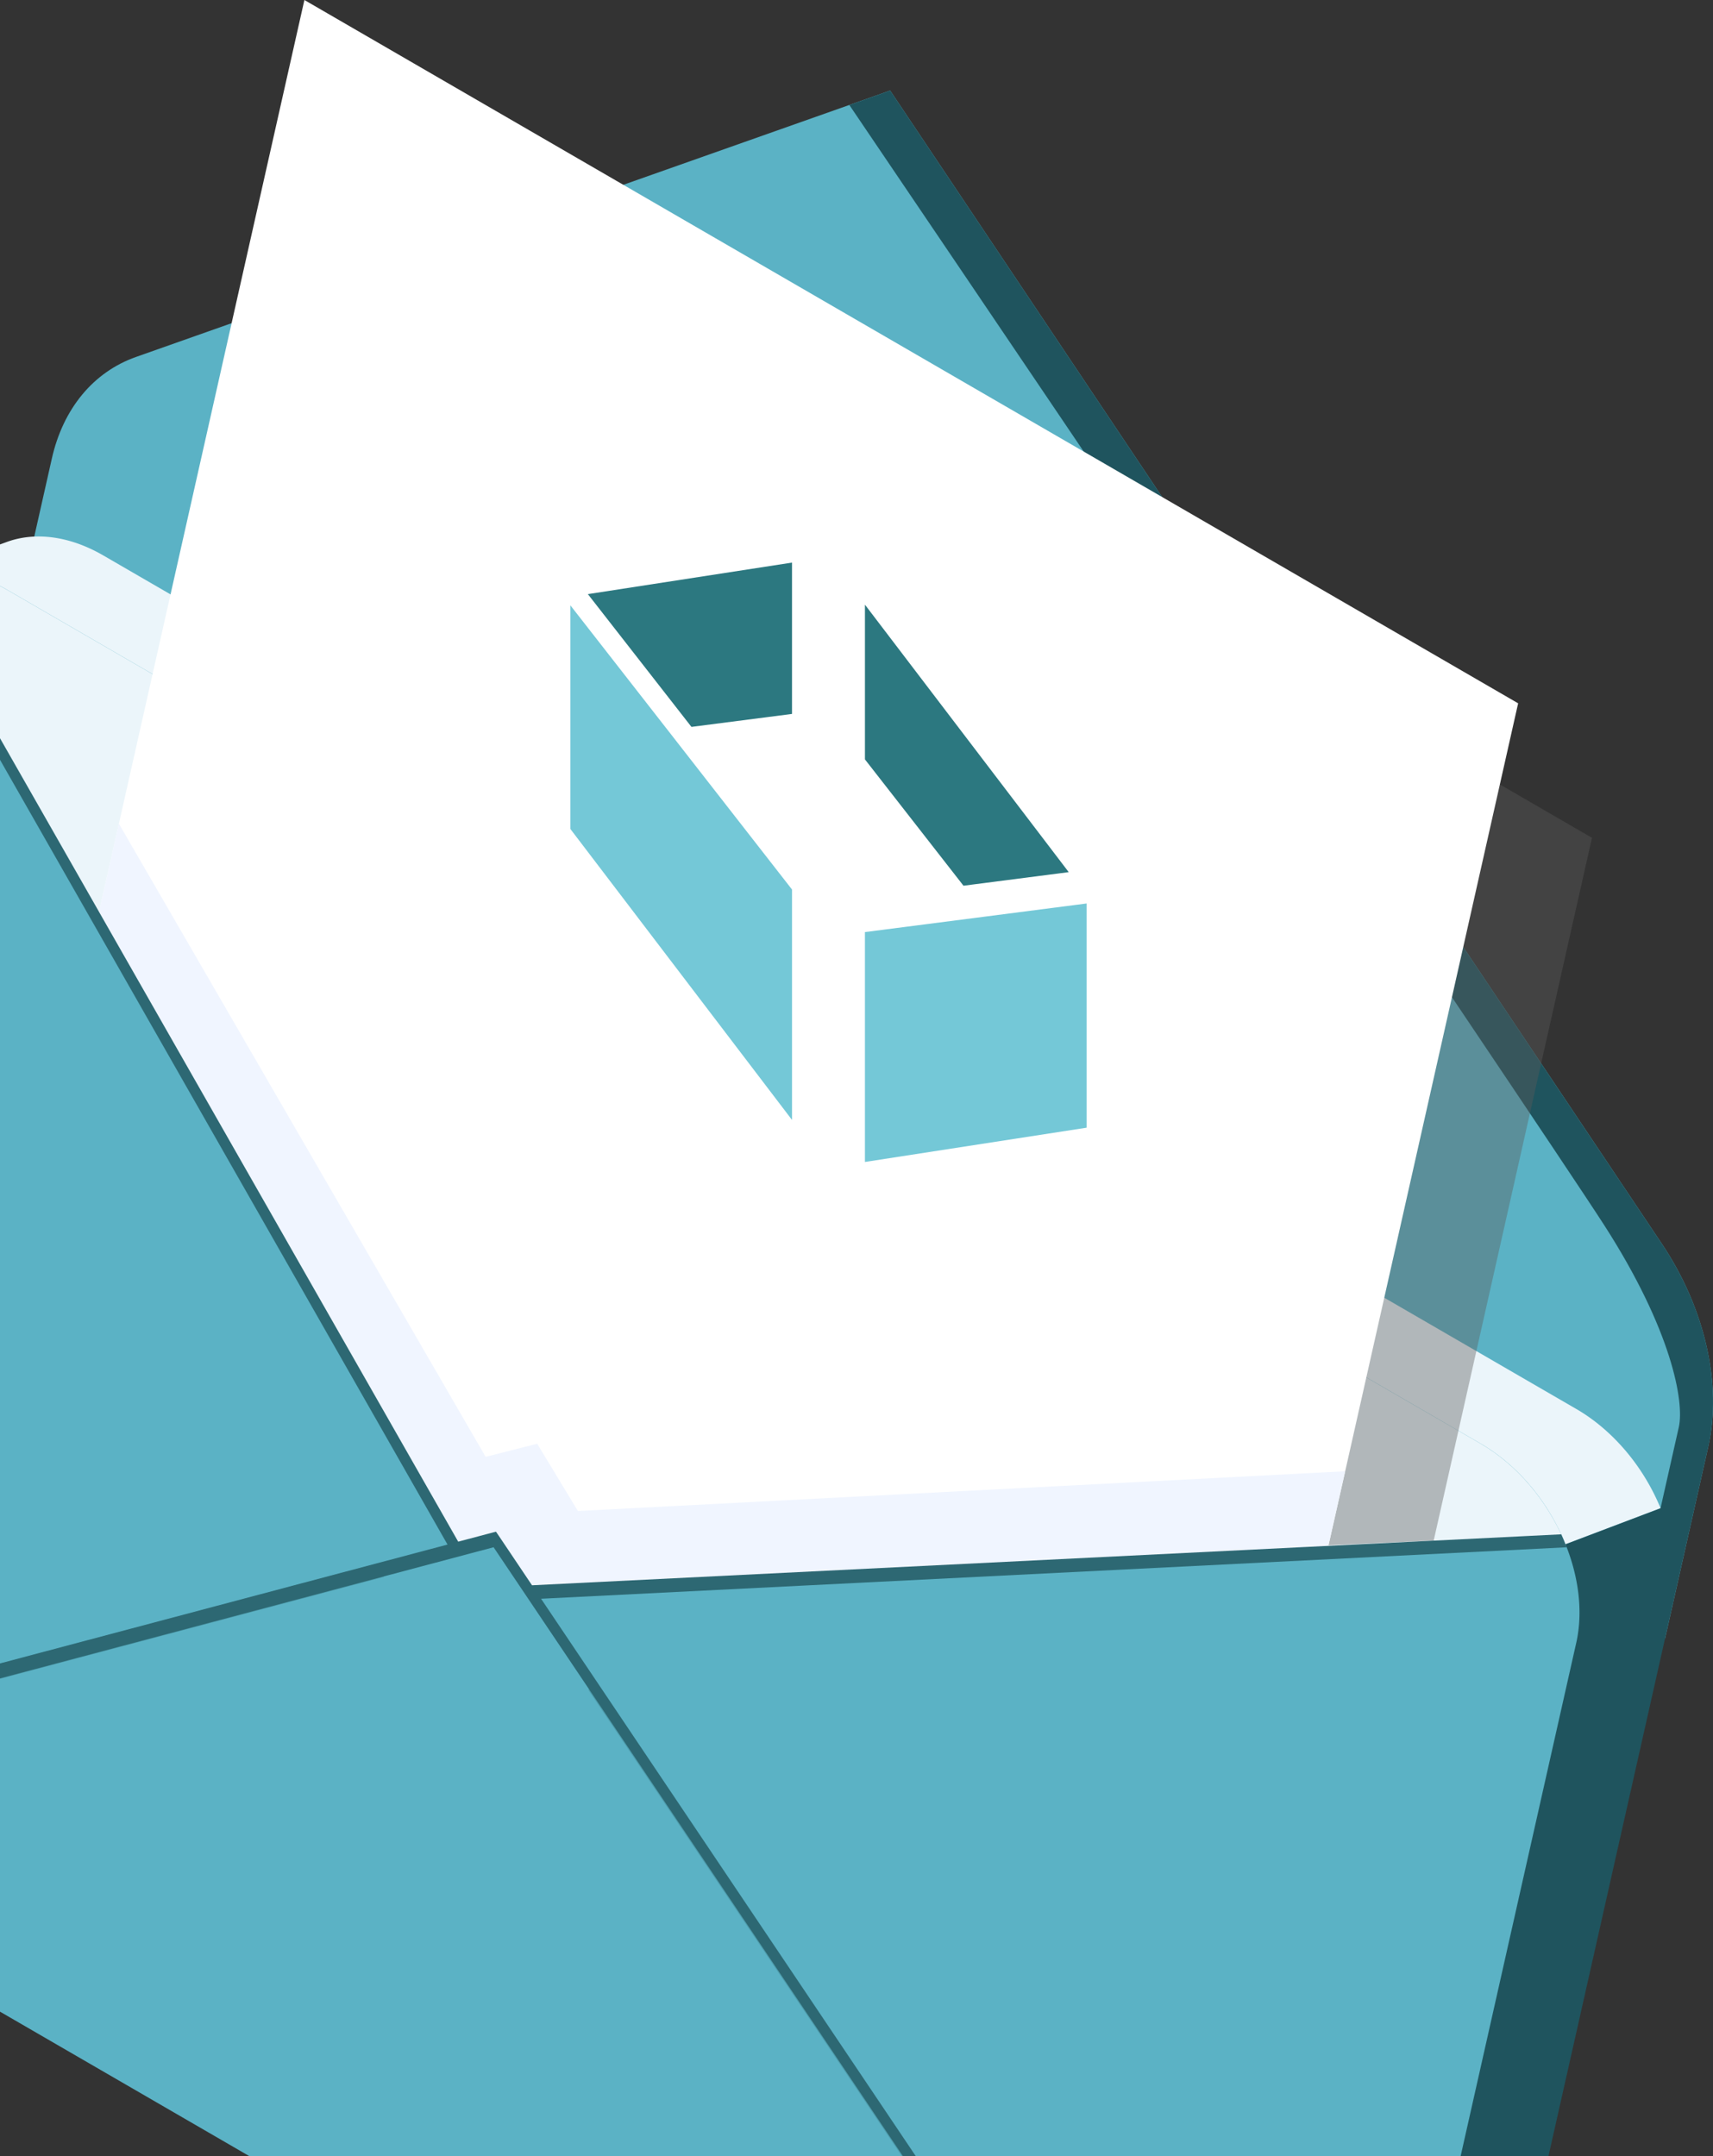
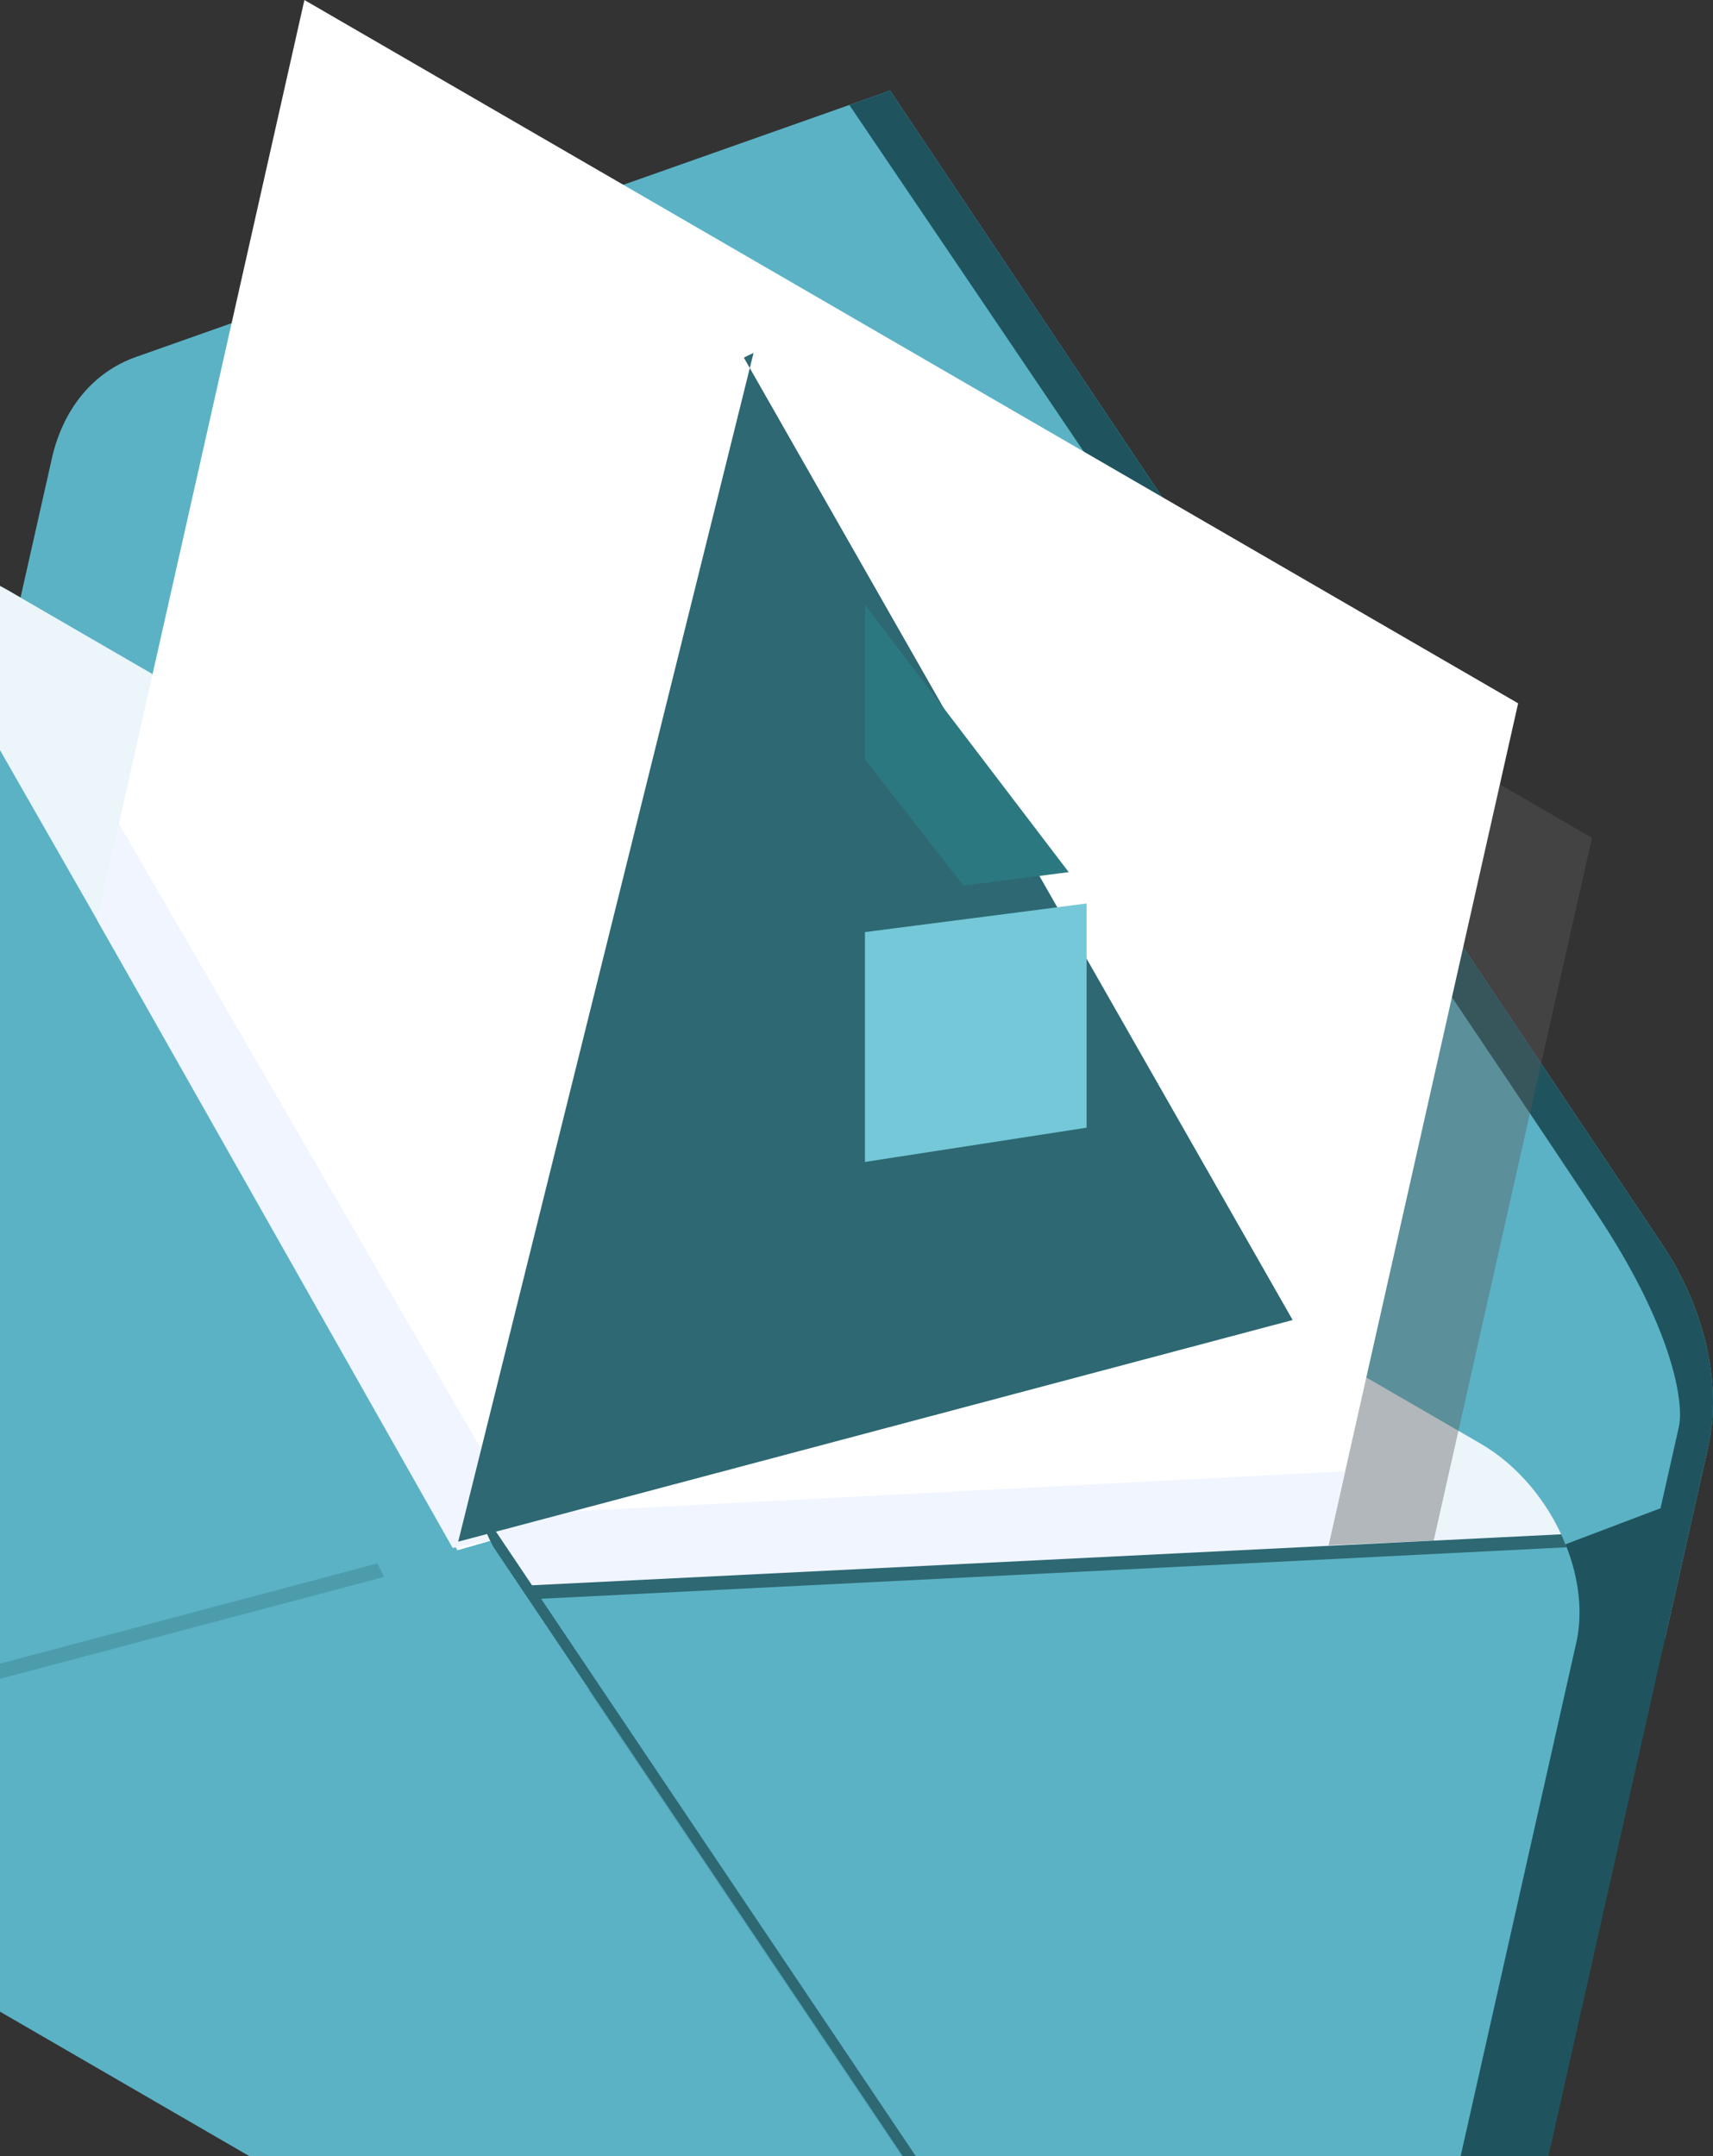
<svg xmlns="http://www.w3.org/2000/svg" fill="none" viewBox="0 0 178 224">
  <rect x="0" y="0" width="178" height="224" fill="#333333" stroke="none" />
  <path d="m177.502 150.323-4.489 19.935-8.957-4.281-7.077-3.381-2.948-1.407-.704-.335-1.908-.911L8.563 91.717l-.928-.448-.828-.391-10.077-4.812L5.385 47.65c1.17-5.2 4.321-9.004 8.754-10.567l74.118-26.178 4.238-1.498 80.211 119.849c4.457 6.662 6.257 14.567 4.796 21.066Z" fill="#5BB2C5" />
-   <path d="M163.79 146.382 10.734 57.707c-3.457-2.003-6.906-2.426-9.733-1.503l-.096.032c-.116.04-.227.08-.343.124l-9.674 3.497 4.589 1.59a12.032 12.032 0 0 0-.642 2.014l-23.553 104.583c-1.645 7.31 2.8 16.586 9.932 20.718l42.225 24.463 149.113-56.531c-1.729-4.205-4.839-8.038-8.766-10.316l.004.004Z" fill="#EBF5FA" />
  <path d="m23.44 213.225 110.826 64.209c.295.172.594.328.888.476l-.864 4.552 9.69-3.517c.199-.064.394-.136.59-.216l.075-.028c2.693-1.115 4.736-3.525 5.52-7.022l23.558-104.582c.741-3.286.247-6.97-1.167-10.403L23.443 213.225h-.004Z" fill="#1F545E" />
  <path d="M163.785 170.702 140.227 275.28c-.816 3.621-2.967 6.067-5.802 7.134-.02.008-.04.02-.06.024a9.14 9.14 0 0 1-1.052.307.386.386 0 0 1-.091.025c-2.657.587-5.771.067-8.894-1.743l-153.051-88.668c-3.274-1.898-5.978-4.876-7.79-8.249-.008-.008-.008-.02-.016-.032a18.574 18.574 0 0 1-.67-1.363l-.007-.012c-1.63-3.621-2.238-7.565-1.454-11.062l23.558-104.578c.693-3.074 2.35-5.316 4.584-6.567.084-.052.175-.104.267-.148.051-.028.103-.052.155-.08.191-.092.382-.18.578-.26 2.927-1.182 6.619-.843 10.315 1.3l153.055 88.671c3.632 2.107 6.572 5.548 8.352 9.384.111.232.215.464.315.696v.008c.055.124.107.248.155.375 1.374 3.398 1.84 7.026 1.111 10.264v-.004Z" fill="#5BB2C5" />
  <g opacity=".3" fill="#2D6873">
    <path d="m39.898 163.836-76.412 20.274a17.907 17.907 0 0 1-.685-1.395l76.416-20.286.685 1.407h-.004ZM134.367 282.438a9.159 9.159 0 0 1-1.147.332L61.11 175.534l1.397.039 71.856 106.861.004.004Z" />
  </g>
  <path d="m162.674 160.442-24.856 1.112-82.836 3.708-3.573-5.319-3.875 1.111L10.097 95.59-10.1 60.272c3.011-1.474 6.942-1.246 10.893 1.04l15.059 8.724 126.12 73.069 11.877 6.878c3.855 2.239 6.925 5.975 8.67 10.088.056.124.103.244.151.375l.004-.004Z" fill="#EBF5FA" />
  <path d="m177.502 150.323-3.7 16.418v-.028l-1.254-10.016s1.306-5.803 1.9-8.428c.589-2.626-.749-10.092-7.727-20.943C159.743 116.48 88.258 10.91 88.258 10.91l4.237-1.498 80.212 119.849c4.457 6.662 6.257 14.567 4.795 21.066v-.004Z" fill="#1F545E" />
  <path opacity=".4" d="m165.425 87.041-16.448 73.013-82.833 3.705-2.835-8.596-3.875 1.111-37.438-65.468 17.309-76.834 126.12 73.07Z" fill="#5B5B5B" />
  <path d="m157.751 73.07-19.93 88.479-82.836 3.709-3.573-5.319-3.875 1.111L10.1 95.586 31.63 0l126.121 73.07Z" fill="#fff" />
  <path d="m10.1 95.586 2.254-10.011 38.11 65.783 5.357-1.363 4.23 6.99 79.726-4.128-1.956 8.693-82.378 4.068-4.03-5.679-4.378.883L10.1 95.586Z" fill="#F0F5FF" />
-   <path d="m56.223 166.101 78.205 116.312s-.04.02-.06.024a9.393 9.393 0 0 1-1.051.308L51.289 160.75l-87.819 23.328c-.239-.44-.466-.903-.67-1.363l-.007-.012 83.709-22.233-57.02-99.974c.083-.052.174-.104.266-.148.052-.028.104-.052.155-.08.191-.092.383-.18.578-.26L47.613 160.17l3.923-1.039.33.484 3.417 5.087 106.948-5.295.287.651v.008l.279.688-106.578 5.347h.004Z" fill="#2D6873" />
-   <path d="m71.848 75.52 10.45-1.347V58.45l-21.212 3.277 9.637 12.35 1.125 1.442Z" fill="#2C7880" />
-   <path d="M59.266 62.888v23.235l23.033 30.23V92.416L69.382 75.852 59.266 62.888Z" fill="#74C8D7" />
+   <path d="m56.223 166.101 78.205 116.312s-.04.02-.06.024a9.393 9.393 0 0 1-1.051.308L51.289 160.75c-.239-.44-.466-.903-.67-1.363l-.007-.012 83.709-22.233-57.02-99.974c.083-.052.174-.104.266-.148.052-.028.104-.052.155-.08.191-.092.383-.18.578-.26L47.613 160.17l3.923-1.039.33.484 3.417 5.087 106.948-5.295.287.651v.008l.279.688-106.578 5.347h.004Z" fill="#2D6873" />
  <path d="M111.052 90.61 89.877 62.822v16.075l10.24 13.124 1.122-.145 9.813-1.266Z" fill="#2C7880" />
  <path d="M112.91 93.866 102.589 95.2l-12.712 1.637v23.884l23.033-3.561V93.866Z" fill="#74C8D7" />
</svg>